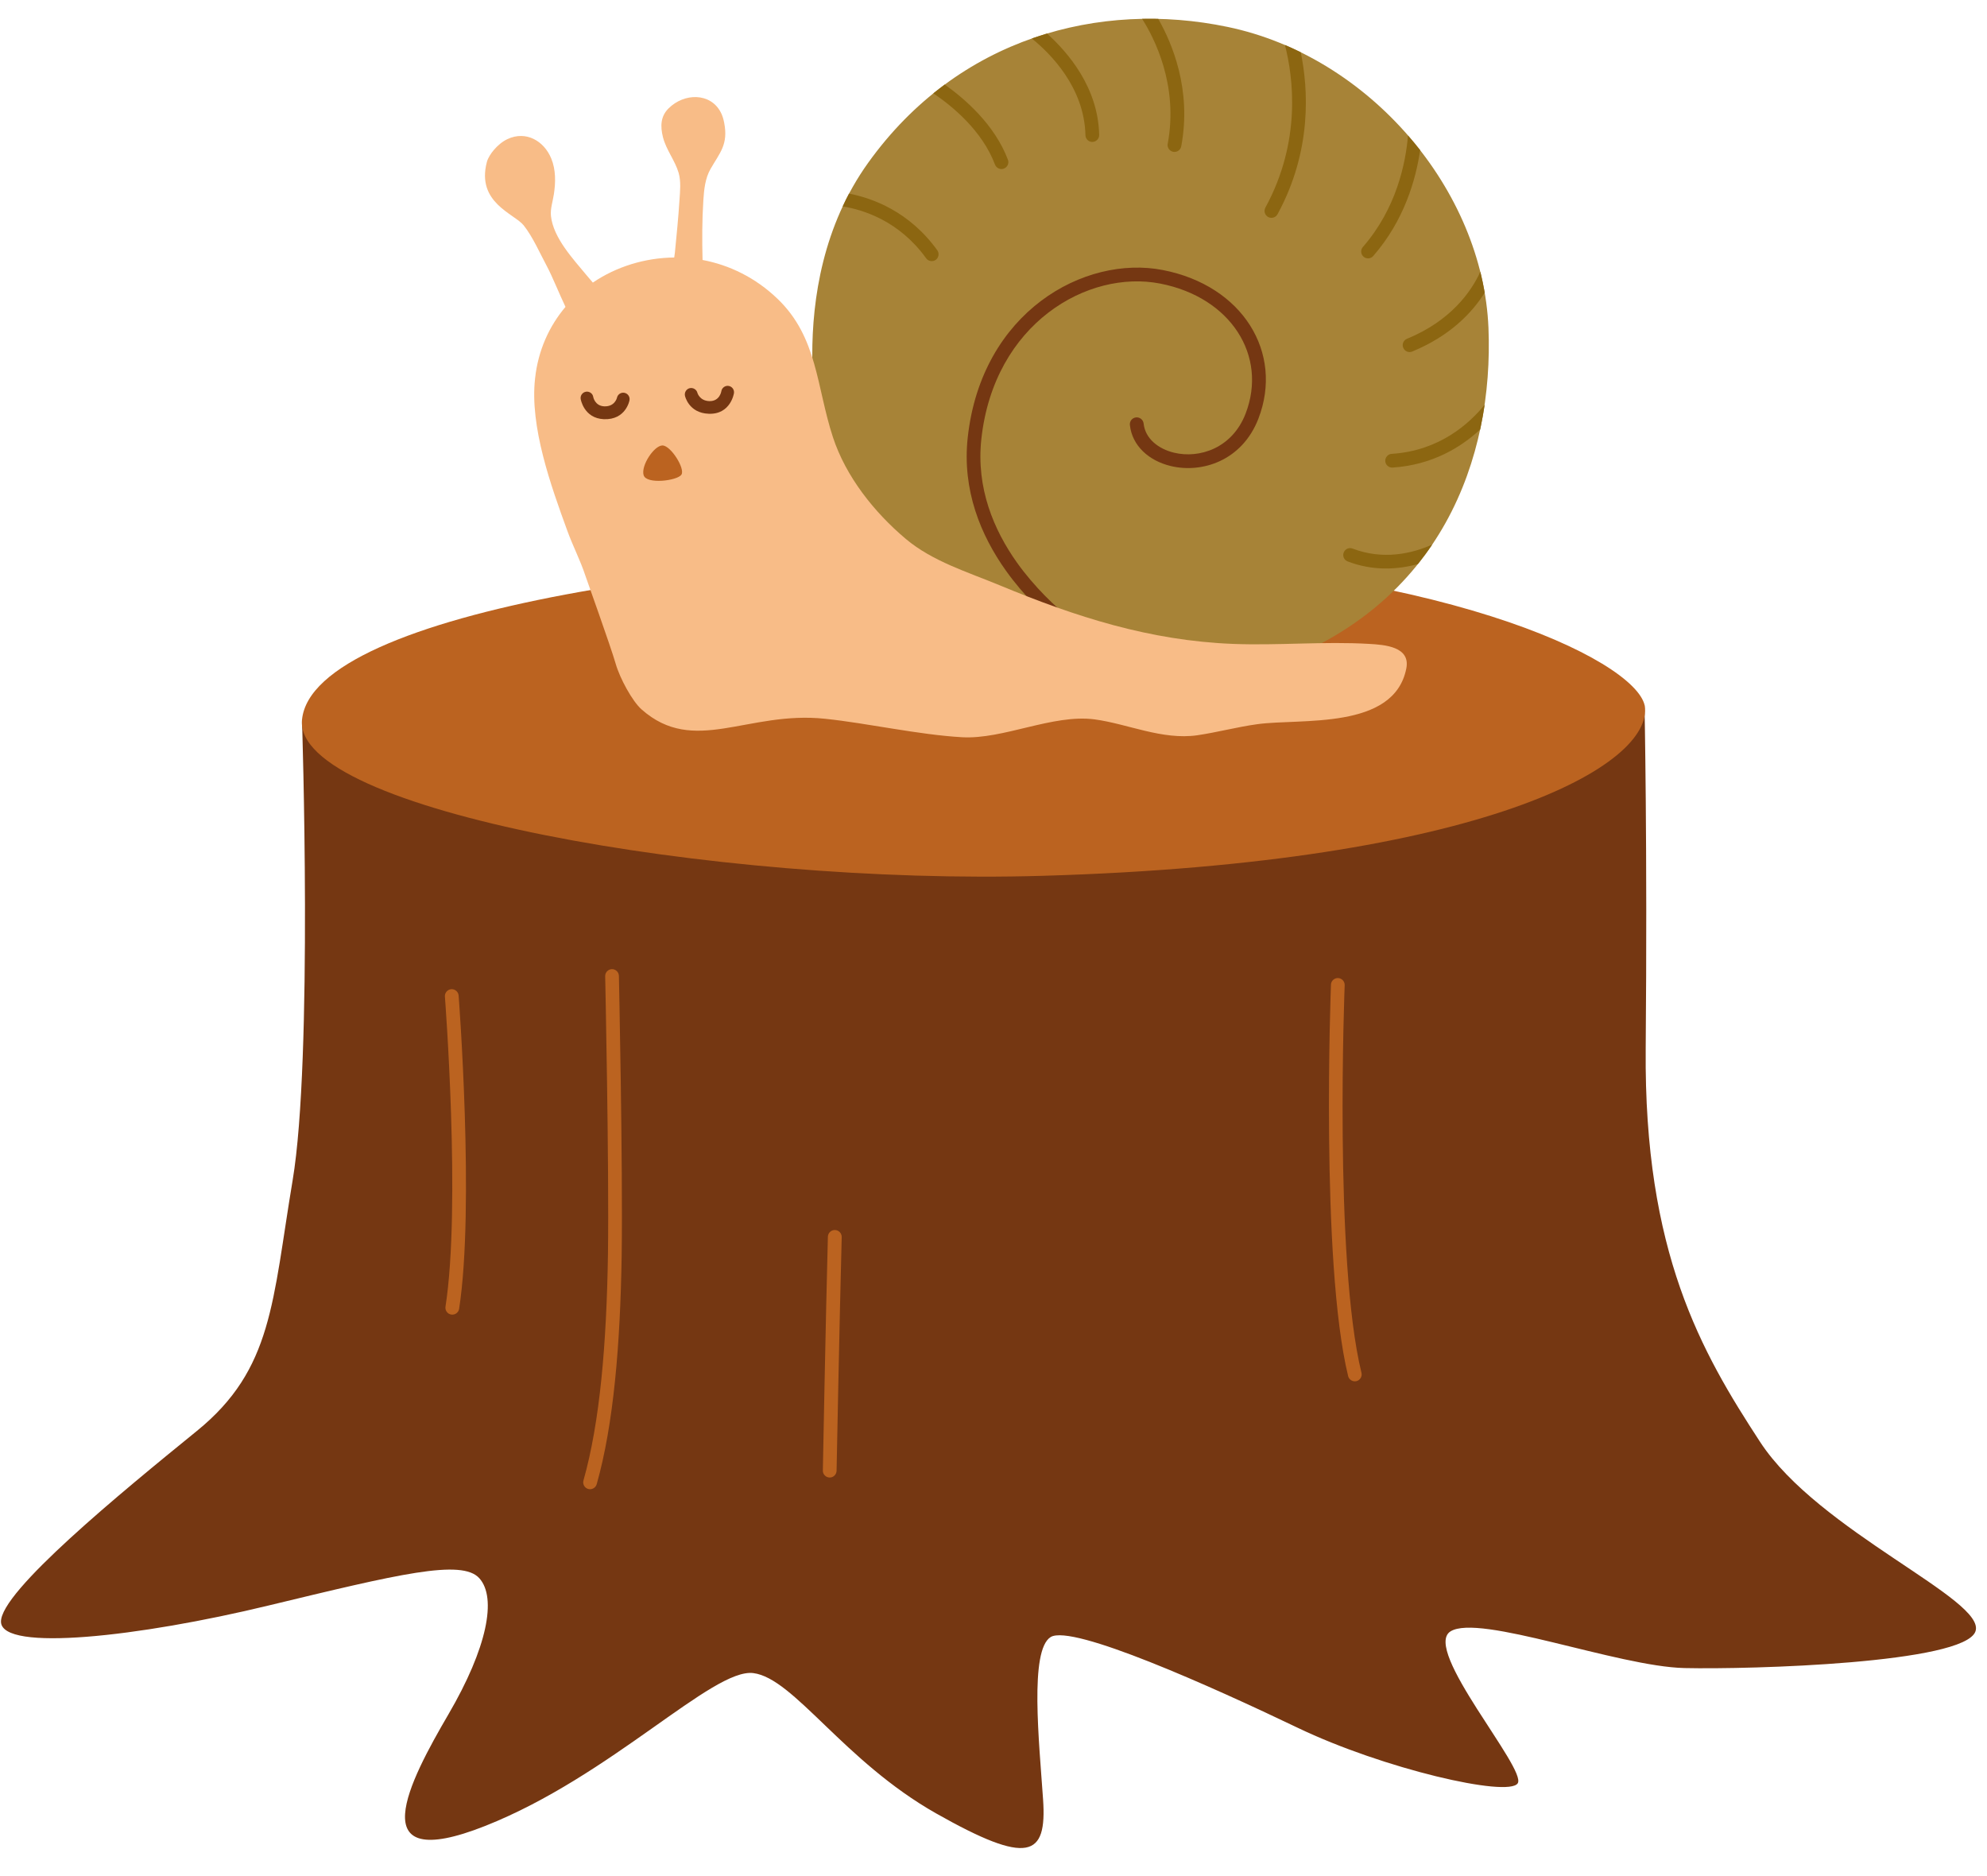
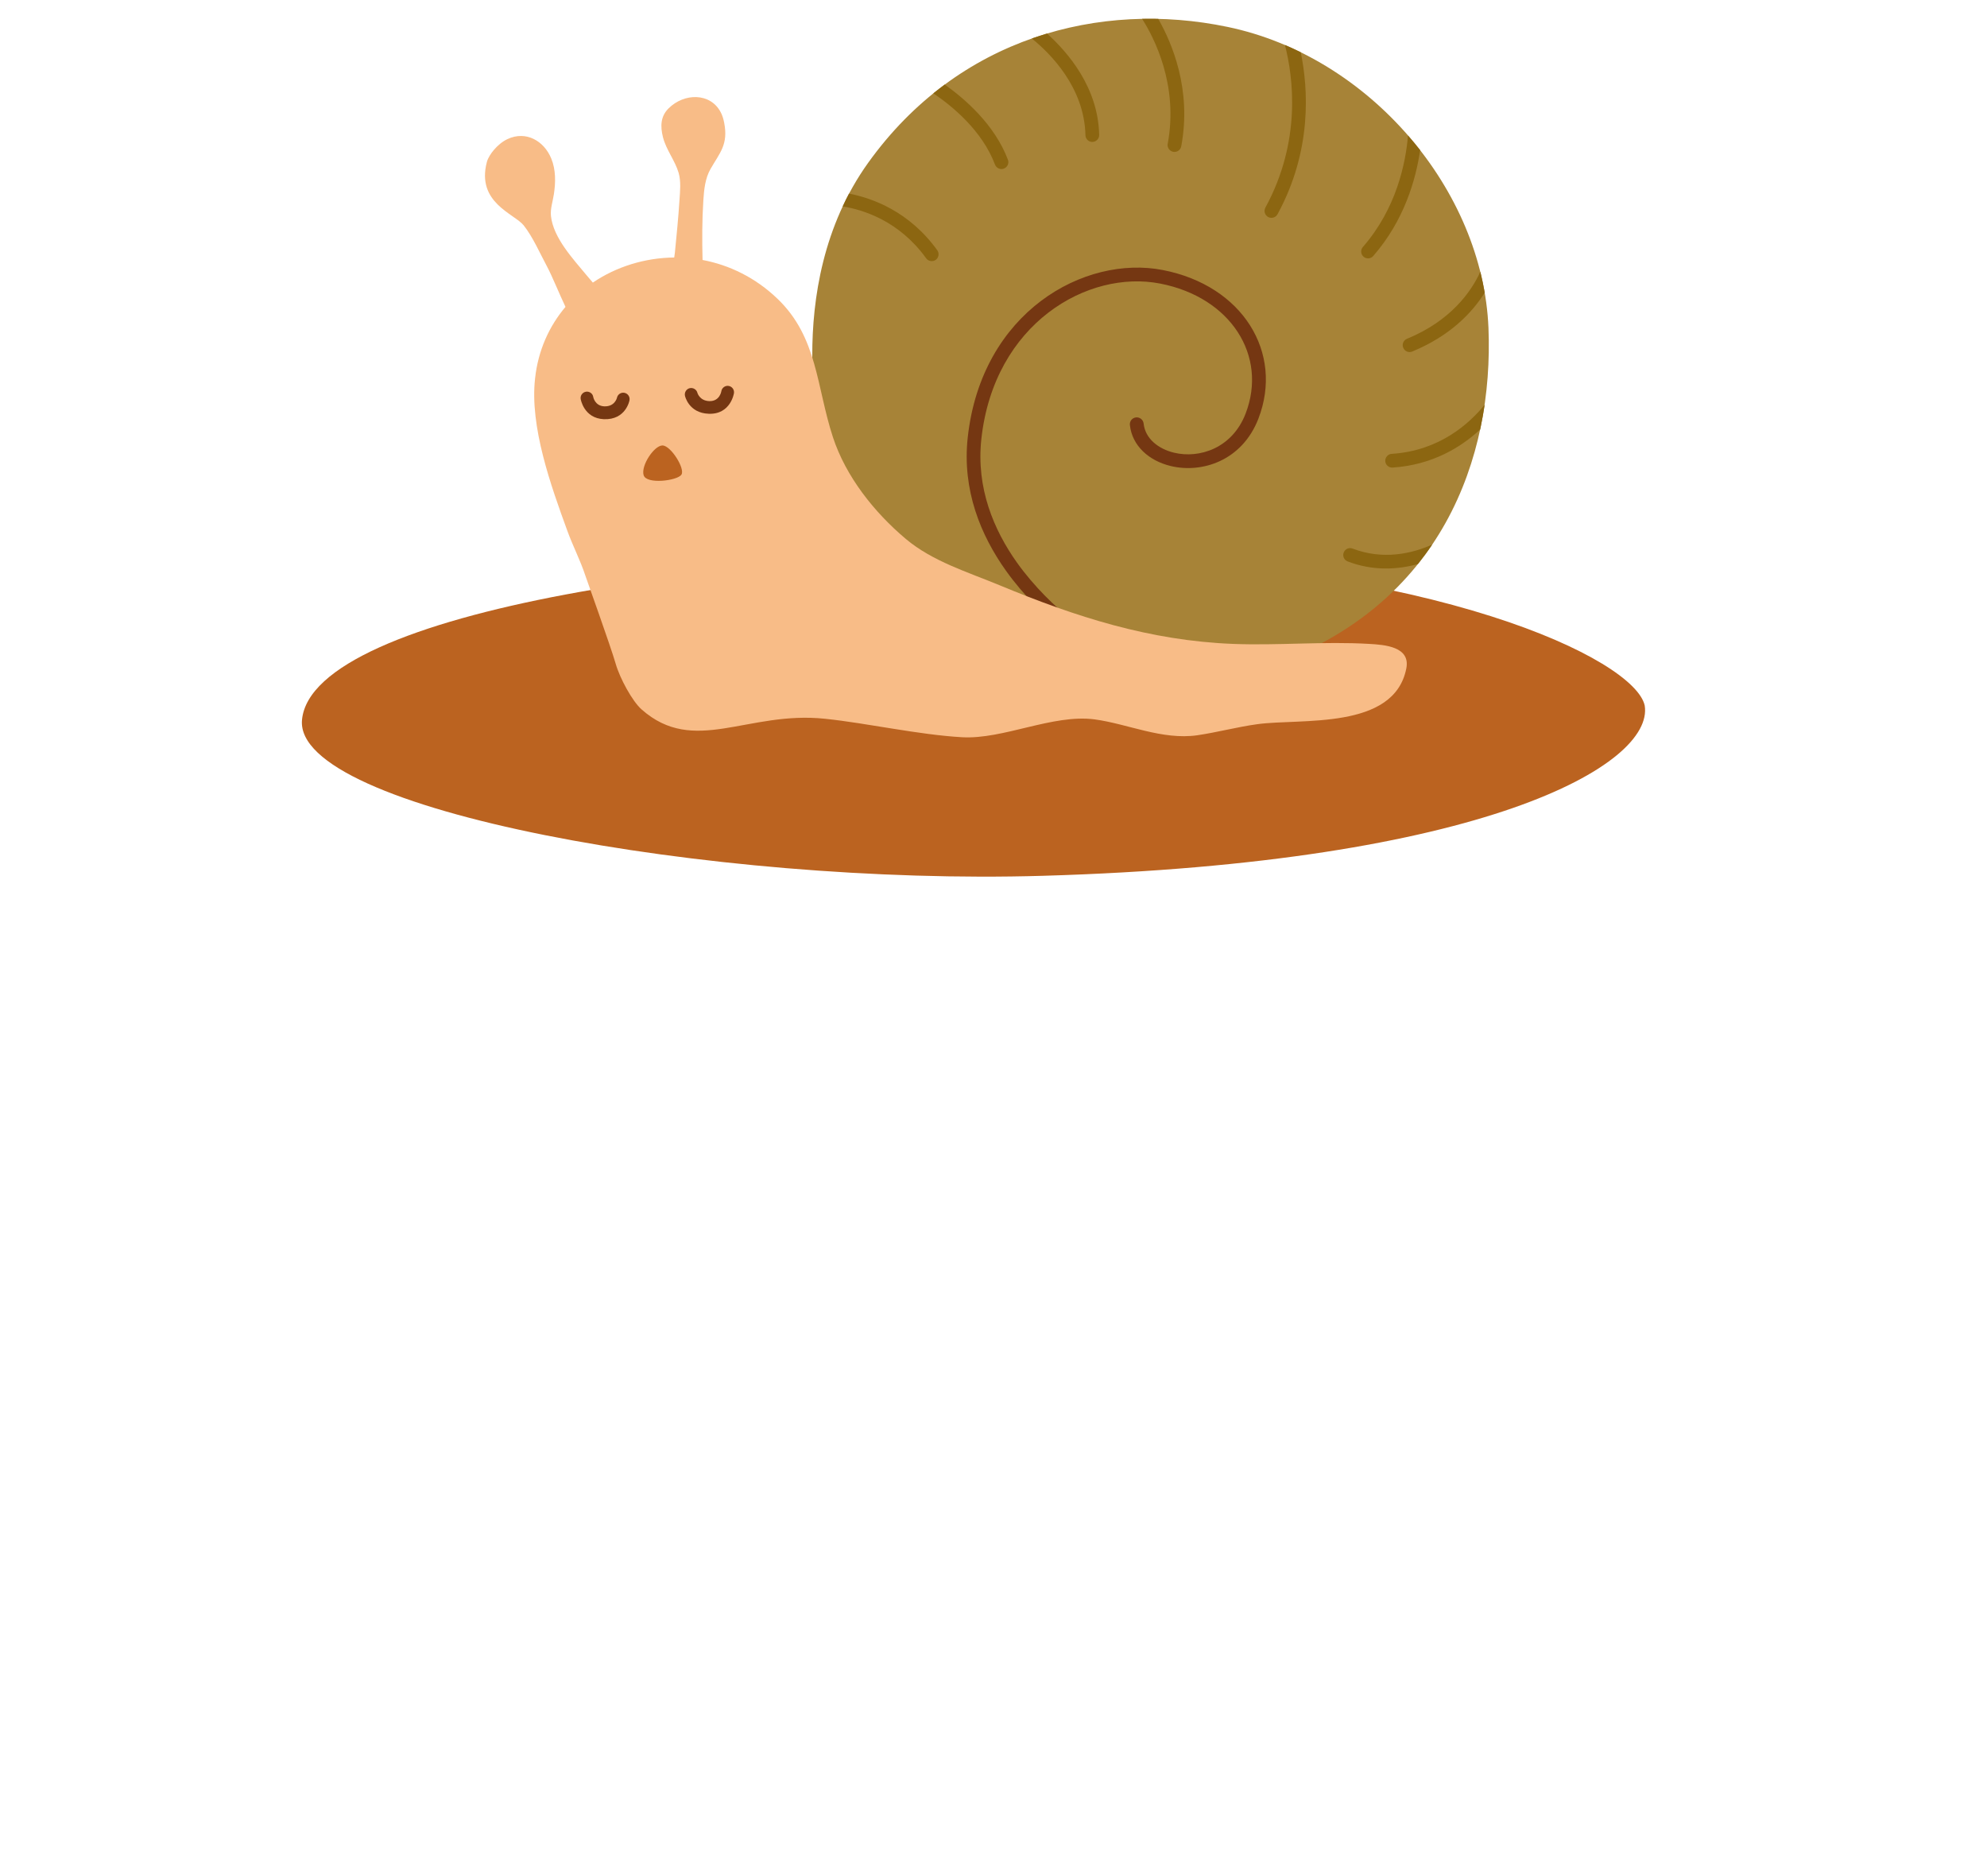
<svg xmlns="http://www.w3.org/2000/svg" height="189.9" preserveAspectRatio="xMidYMid meet" version="1.0" viewBox="-0.1 -1.9 201.2 189.9" width="201.2" zoomAndPan="magnify">
  <g id="change1_1">
-     <path clip-rule="evenodd" d="M30.48,70.98c0,0,1.12,34.32-0.95,46.63 c-2.06,12.31-2,19.11-9.69,25.36C12.15,149.22-0.1,159.26,0,162.31c0.1,3.05,13.98,1.51,27.08-1.66 c13.11-3.16,19.58-4.75,21.36-2.76c1.78,1.99,0.8,7.04-3.13,13.77c-3.93,6.73-9.02,16.35,3.73,11.3 c12.75-5.05,23.03-15.99,27.14-15.47s9.13,8.89,18.5,14.2c9.37,5.3,11.24,4.42,10.84-1.41c-0.4-5.83-1.39-15.11,0.77-16.44 c2.17-1.33,16.3,5.01,25,9.18c8.69,4.17,21.33,7.08,22.29,5.63c0.96-1.45-9.69-13.55-6.81-15.38c2.88-1.83,16.95,3.56,23.7,3.71 c6.75,0.15,28.31-0.48,29.46-3.71c1.15-3.22-15.87-10.09-21.81-19.19c-5.94-9.1-11.76-19.16-11.58-39.78 c0.18-20.62-0.12-34.76-0.12-34.76L30.48,70.98z" fill="#753712" fill-rule="evenodd" />
-   </g>
+     </g>
  <g id="change2_1">
-     <path clip-rule="evenodd" d="M166.44,69.53c-1.03-4.71-21.22-14.37-57.8-15.11 c-34.23-0.69-77.12,5.52-78.16,16.56c-0.86,9.11,41.55,16.77,74.99,15.79C150.23,85.47,167.41,75.5,166.44,69.53z" fill="#BB6320" fill-rule="evenodd" />
+     <path clip-rule="evenodd" d="M166.44,69.53c-1.03-4.71-21.22-14.37-57.8-15.11 c-34.23-0.69-77.12,5.52-78.16,16.56c-0.86,9.11,41.55,16.77,74.99,15.79C150.23,85.47,167.41,75.5,166.44,69.53" fill="#BB6320" fill-rule="evenodd" />
  </g>
  <g id="change2_2">
-     <path clip-rule="evenodd" d="M134.67,97.79c0.01-0.38,0.34-0.68,0.72-0.67 c0.38,0.02,0.68,0.34,0.67,0.72c0,0-1.1,27.79,1.7,39.25c0.09,0.37-0.14,0.75-0.51,0.84c-0.37,0.09-0.75-0.14-0.84-0.51 C133.59,125.85,134.67,97.79,134.67,97.79z M84.61,147.01c-0.01,0.38-0.33,0.69-0.71,0.68c-0.38-0.01-0.69-0.33-0.68-0.71 c0,0,0.29-15.49,0.51-23.67c0.01-0.38,0.33-0.69,0.72-0.68c0.38,0.01,0.69,0.33,0.68,0.72C84.91,131.53,84.61,147.01,84.61,147.01z M61.18,96.93c-0.01-0.38,0.3-0.7,0.68-0.71c0.38-0.01,0.7,0.3,0.71,0.68c0,0,0.41,19.28,0.28,28.28 c-0.14,9.06-0.82,17.16-2.53,23.19c-0.11,0.37-0.49,0.58-0.86,0.48c-0.37-0.11-0.58-0.49-0.48-0.86c1.68-5.93,2.34-13.91,2.48-22.83 C61.59,116.18,61.18,96.93,61.18,96.93z M44.95,99c-0.03-0.38,0.26-0.72,0.64-0.75c0.38-0.03,0.72,0.26,0.75,0.64 c0,0,1.64,21.42,0.05,31.72c-0.06,0.38-0.42,0.64-0.8,0.58s-0.64-0.42-0.58-0.8C46.59,120.21,44.95,99,44.95,99z" fill="#BB6320" fill-rule="evenodd" />
-   </g>
+     </g>
  <g id="change3_1">
    <path clip-rule="evenodd" d="M83.33,44.17c0,0-4.64-16.87,4.48-29.59 C96.93,1.86,111.3-1.86,124.18,0.82c14.41,2.99,25.87,16.52,26.44,30.49c0.53,13.13-4.73,28.06-22.13,34.2 C110.44,71.87,85.06,57.33,83.33,44.17z" fill="#A78337" fill-rule="evenodd" />
  </g>
  <g id="change4_1">
    <path clip-rule="evenodd" d="M143.47,55.21c-2.04,0.56-4.52,0.72-7.11-0.27 c-0.36-0.14-0.54-0.54-0.4-0.9c0.14-0.36,0.54-0.54,0.9-0.4c3.11,1.19,6.03,0.5,8.06-0.4C144.47,53.91,143.98,54.57,143.47,55.21z M149.78,41.58c-1.91,1.78-4.82,3.59-8.87,3.86c-0.38,0.02-0.72-0.27-0.74-0.65c-0.02-0.38,0.27-0.72,0.65-0.74 c4.86-0.31,7.89-3.09,9.42-4.98C150.11,39.91,149.96,40.74,149.78,41.58z M150.24,27.73c-1.28,2.04-3.51,4.38-7.34,5.96 c-0.36,0.15-0.76-0.02-0.91-0.38c-0.15-0.36,0.02-0.76,0.38-0.91c4.43-1.82,6.49-4.75,7.43-6.79 C149.97,26.32,150.11,27.02,150.24,27.73z M143.7,13.3c-0.43,2.99-1.62,7.13-4.75,10.72c-0.25,0.29-0.69,0.32-0.98,0.07 c-0.29-0.25-0.32-0.69-0.07-0.98c3.41-3.91,4.34-8.51,4.57-11.29C142.89,12.3,143.3,12.79,143.7,13.3z M131.61,3.39 c0.77,3.72,1.16,9.95-2.35,16.4c-0.18,0.34-0.61,0.46-0.95,0.28c-0.34-0.18-0.46-0.61-0.28-0.95c3.67-6.73,2.82-13.2,1.98-16.47 C130.56,2.89,131.09,3.13,131.61,3.39z M117.18,0.01c1.39,2.43,3.41,7.16,2.33,12.9c-0.07,0.38-0.43,0.63-0.81,0.56 c-0.38-0.07-0.63-0.43-0.56-0.81c1.11-5.96-1.38-10.75-2.59-12.65C116.09,0,116.64,0,117.18,0.01z M105.92,1.5 c2.11,1.89,5.18,5.45,5.28,10.26c0.01,0.38-0.3,0.7-0.68,0.71c-0.39,0.01-0.7-0.3-0.71-0.68c-0.11-4.86-3.57-8.29-5.43-9.79 C104.89,1.82,105.4,1.65,105.92,1.5z M95.56,6.66c2.05,1.45,5.06,4.06,6.4,7.61c0.14,0.36-0.05,0.76-0.41,0.9 c-0.36,0.14-0.76-0.05-0.9-0.41c-1.31-3.47-4.36-5.94-6.24-7.21C94.79,7.25,95.17,6.95,95.56,6.66z M85.87,17.7 c2.37,0.46,6.1,1.8,8.94,5.74c0.22,0.31,0.15,0.75-0.16,0.97c-0.31,0.22-0.75,0.15-0.97-0.16c-2.73-3.79-6.38-4.92-8.45-5.25 C85.43,18.57,85.64,18.13,85.87,17.7z" fill="#8C6611" fill-rule="evenodd" />
  </g>
  <g id="change1_2">
    <path clip-rule="evenodd" d="M111.25,62.92c0.33,0.2,0.44,0.63,0.24,0.96 c-0.2,0.33-0.63,0.44-0.96,0.24c0,0-5.05-3.01-8.79-8.27c-2.52-3.55-4.43-8.11-3.85-13.45c1.39-12.73,11.82-18.51,19.76-16.96 c8.11,1.58,12.23,8.39,9.68,15.03c-1.66,4.31-5.76,5.57-8.89,4.81c-2.2-0.53-3.9-2.04-4.13-4.15c-0.04-0.38,0.23-0.73,0.62-0.77 c0.38-0.04,0.73,0.23,0.77,0.62c0.17,1.53,1.48,2.56,3.07,2.95c2.56,0.62,5.9-0.43,7.26-3.96c2.25-5.85-1.5-11.77-8.65-13.16 c-7.31-1.43-16.83,4.01-18.11,15.74c-0.54,4.96,1.26,9.2,3.6,12.5C106.44,60.05,111.25,62.92,111.25,62.92z" fill="#753712" fill-rule="evenodd" />
  </g>
  <g id="change5_1">
    <path clip-rule="evenodd" d="M57.16,29.17c-0.63-1.32-1.33-3.08-1.89-4.13 c-0.71-1.32-1.41-2.94-2.34-4.12c-0.95-1.19-4.82-2.29-3.73-6.42c0.11-0.42,0.42-0.88,0.7-1.21c0.37-0.44,0.87-0.87,1.39-1.11 c1.88-0.88,3.7,0.19,4.43,1.97c0.47,1.13,0.45,2.44,0.26,3.64c-0.11,0.72-0.37,1.46-0.29,2.19c0.24,2.21,2.26,4.36,3.61,5.99 c0.21,0.25,0.42,0.49,0.63,0.74c2.39-1.62,5.28-2.51,8.24-2.54c0.03-0.18,0.05-0.35,0.07-0.51c0.17-1.75,0.35-3.5,0.46-5.26 c0.06-0.88,0.17-1.92-0.08-2.79c-0.37-1.27-1.26-2.32-1.59-3.62c-0.27-1.08-0.26-2.09,0.56-2.91c1.6-1.59,4.24-1.6,5.28,0.37 c0.18,0.33,0.29,0.71,0.36,1.08c0.43,2.2-0.44,3.03-1.38,4.67c-0.55,0.96-0.66,2.1-0.73,3.18c-0.13,2.01-0.13,4.03-0.08,6.04 c2.71,0.51,5.35,1.78,7.59,3.93c4.07,3.9,3.94,8.92,5.61,14.01c1.31,3.99,4.17,7.6,7.39,10.31c2.7,2.27,6.27,3.35,9.48,4.68 c7.73,3.21,15.22,5.61,23.63,5.94c4.6,0.18,9.21-0.27,13.8,0c1.58,0.09,4.2,0.28,3.76,2.49c-1.24,6.28-10.72,5.03-15.09,5.64 c-2.04,0.28-4.03,0.82-6.07,1.12c-3.56,0.51-7.05-1.16-10.42-1.61c-4.22-0.55-9.23,2.05-13.41,1.81c-4.47-0.26-9.49-1.41-13.87-1.87 c-7.85-0.83-13.26,3.76-18.58-0.95c-0.93-0.82-2.2-3.15-2.62-4.63c-0.52-1.8-3.02-8.75-3.06-8.89c-0.51-1.56-1.28-3.03-1.84-4.58 c-1.65-4.53-3.81-10.52-3.26-15.4C54.39,33.55,55.52,31.11,57.16,29.17z" fill="#F8BC87" fill-rule="evenodd" />
  </g>
  <g id="change1_3">
    <path clip-rule="evenodd" d="M69.26,38.18c-0.08-0.35,0.14-0.7,0.48-0.78 c0.35-0.08,0.7,0.14,0.78,0.48c0,0,0.22,0.79,1.19,0.83c1.07,0.04,1.23-0.99,1.23-0.99c0.05-0.35,0.38-0.6,0.73-0.55 c0.35,0.05,0.6,0.38,0.55,0.73c0,0-0.32,2.18-2.56,2.09C69.63,39.92,69.26,38.18,69.26,38.18z M58.7,38.5 c-0.06-0.35,0.18-0.68,0.53-0.74c0.35-0.06,0.69,0.18,0.74,0.53c0,0,0.16,0.91,1.12,0.95c1.07,0.04,1.28-0.86,1.28-0.86 c0.07-0.35,0.41-0.58,0.76-0.51c0.35,0.07,0.58,0.41,0.51,0.76c0,0-0.35,2-2.6,1.91C59.01,40.45,58.7,38.5,58.7,38.5z" fill="#753712" fill-rule="evenodd" />
  </g>
  <g id="change2_3">
    <path clip-rule="evenodd" d="M65.07,46.2c-0.28-0.97,1.07-3,1.91-3c0.84,0,2.34,2.38,1.91,2.97 C68.46,46.77,65.34,47.17,65.07,46.2z" fill="#BB6320" fill-rule="evenodd" />
  </g>
</svg>